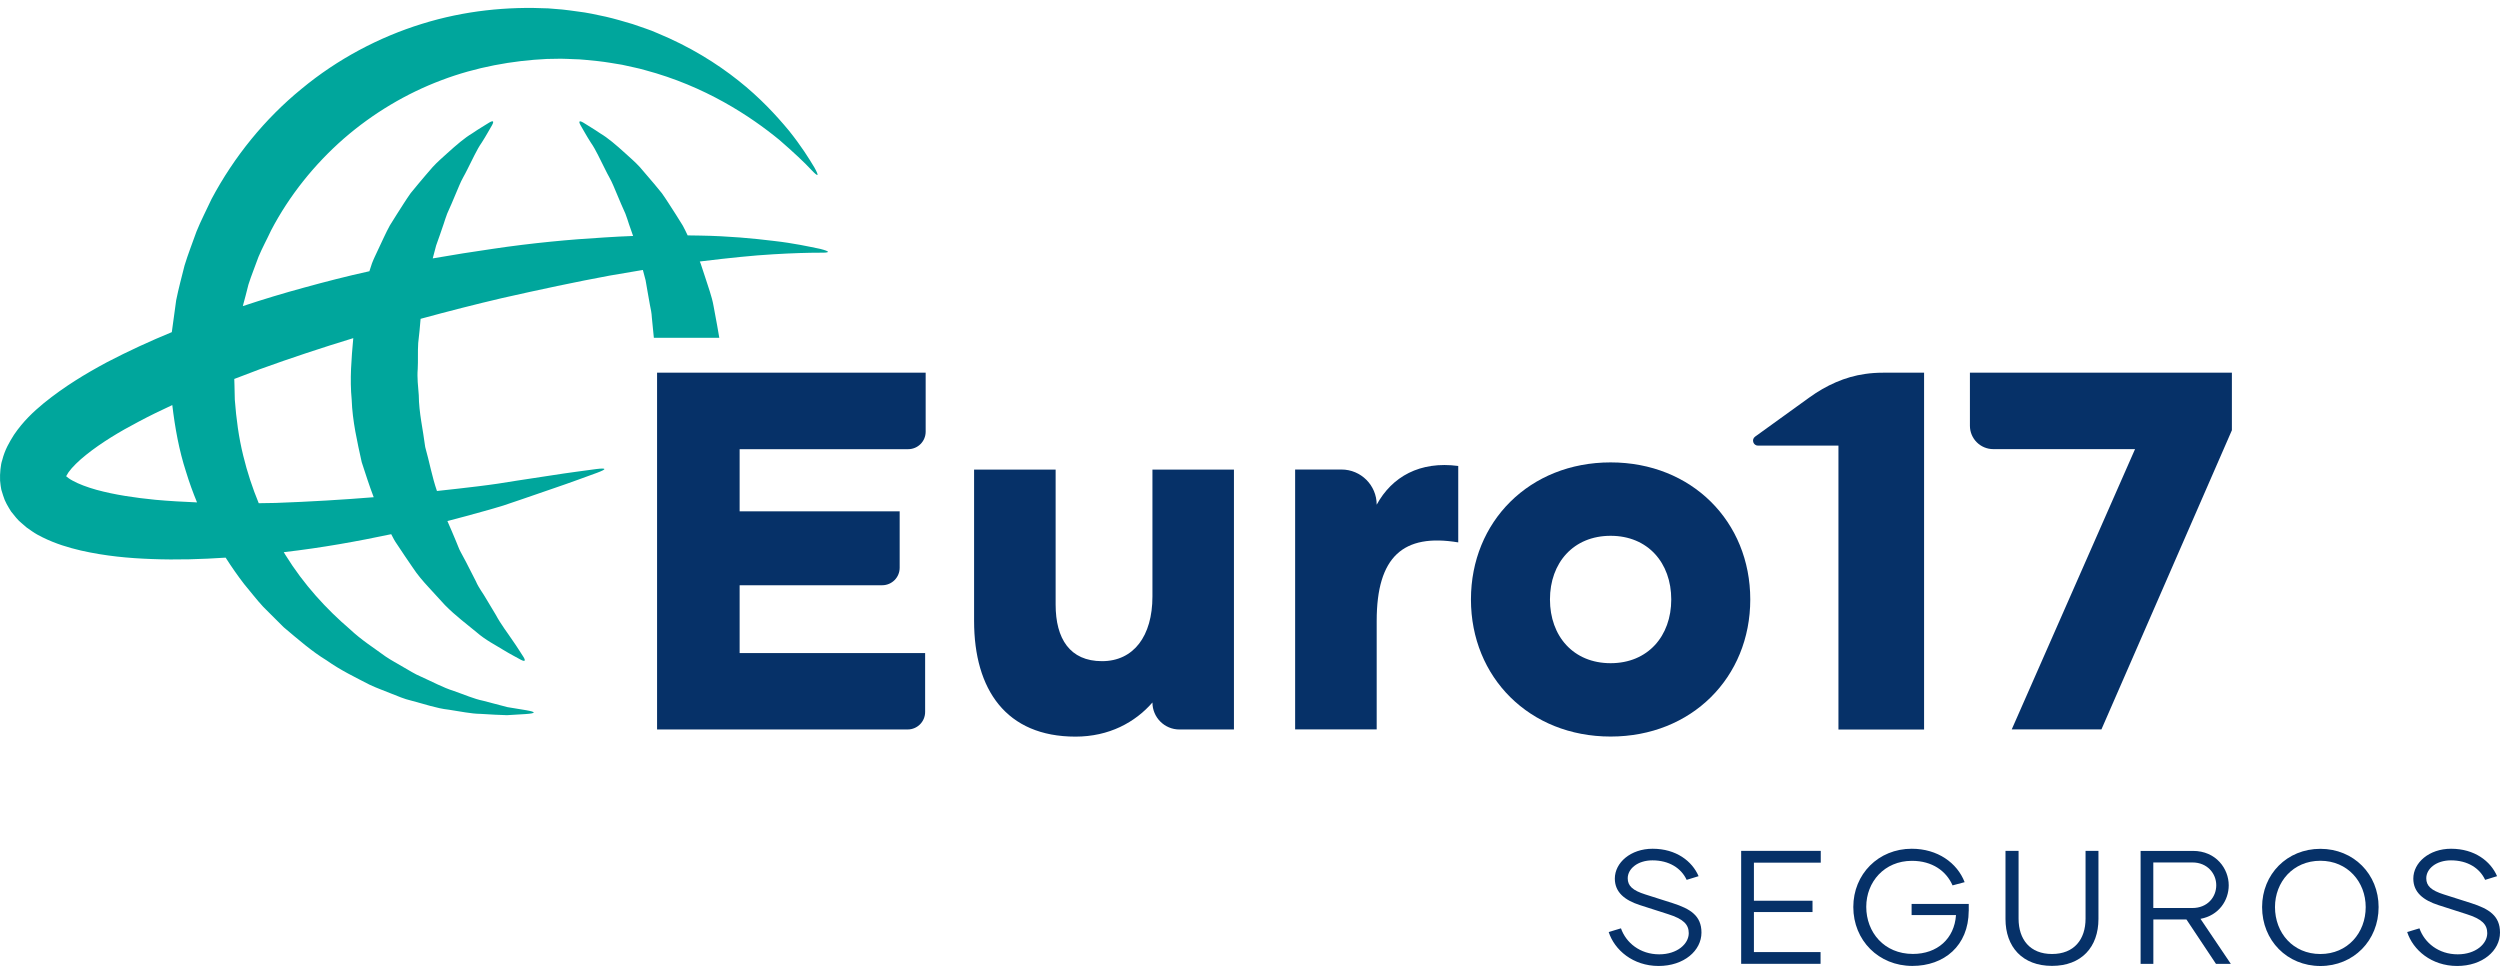
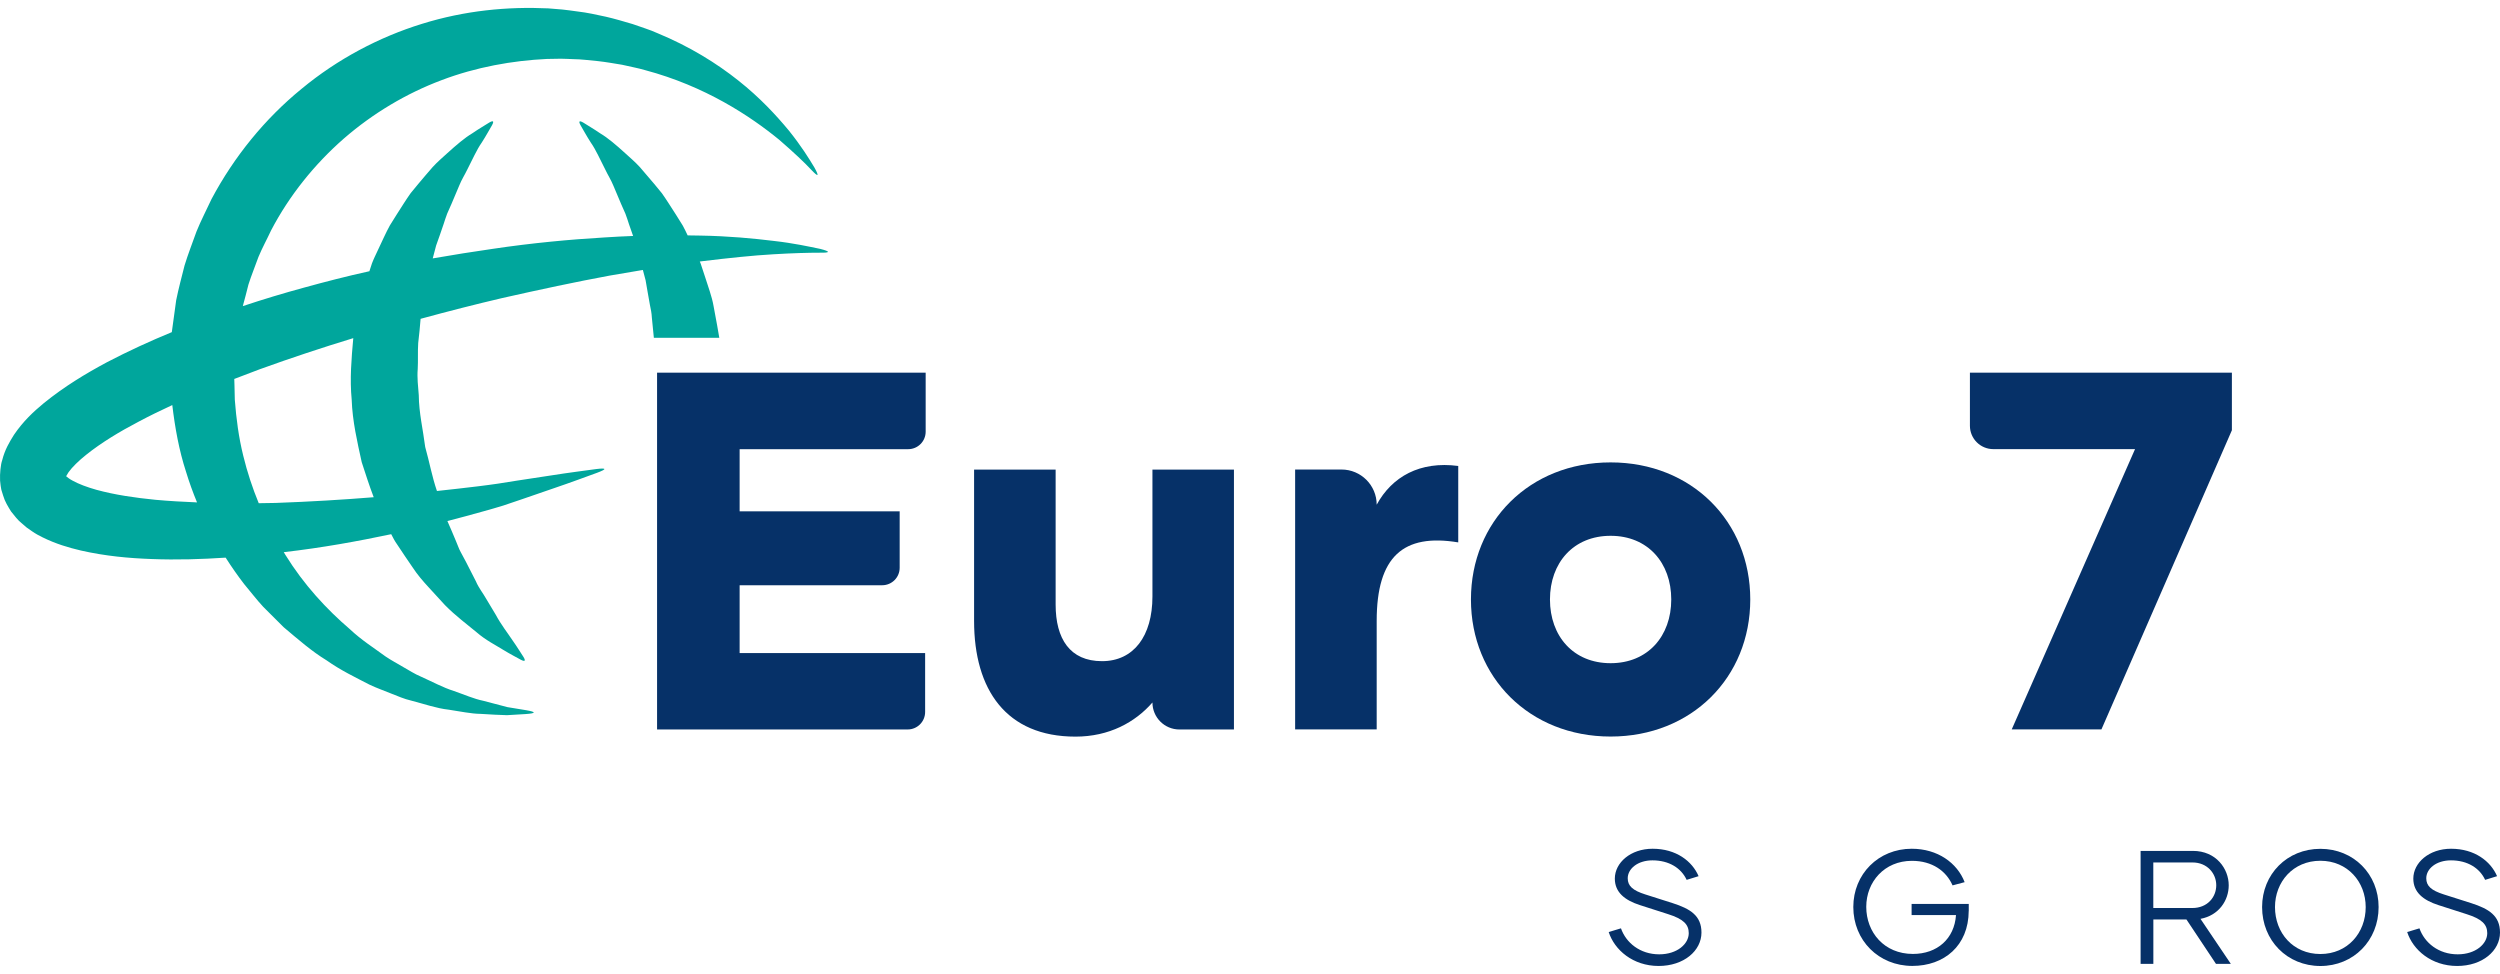
<svg xmlns="http://www.w3.org/2000/svg" width="249" height="97" viewBox="0 0 249 97" fill="none">
  <path d="M160.226 92.83L161.448 92.462C161.945 93.89 163.344 95.051 165.259 95.051C167.059 95.051 168.2 94.005 168.2 92.945C168.2 92.076 167.67 91.531 166.142 91.049L163.33 90.146C161.835 89.664 160.837 88.876 160.837 87.51C160.837 85.92 162.413 84.535 164.6 84.535C166.945 84.535 168.54 85.772 169.179 87.267L167.99 87.634C167.446 86.46 166.238 85.691 164.581 85.691C163.119 85.691 162.121 86.526 162.121 87.477C162.121 88.231 162.604 88.685 163.874 89.086L166.605 89.955C168.358 90.519 169.466 91.206 169.466 92.882C169.466 94.683 167.728 96.211 165.192 96.211C162.637 96.206 160.803 94.616 160.226 92.83Z" fill="#063168" />
-   <path d="M174.69 85.921V89.713H180.526V90.84H174.69V94.827H181.328V95.997H173.42V84.746H181.347V85.921H174.69Z" fill="#063168" />
  <path d="M196.084 90.724C196.069 94.21 193.624 96.206 190.473 96.206C187.116 96.206 184.589 93.666 184.589 90.337C184.589 87.057 187.096 84.535 190.406 84.535C192.994 84.535 194.938 85.949 195.678 87.864L194.474 88.184C193.849 86.751 192.45 85.739 190.425 85.739C187.679 85.739 185.879 87.844 185.879 90.318C185.879 92.859 187.665 95.012 190.525 95.012C192.951 95.012 194.656 93.503 194.818 91.139H190.396V90.032H196.088V90.724H196.084Z" fill="#063168" />
-   <path d="M209.006 84.746V91.527C209.006 94.326 207.32 96.202 204.379 96.202C201.437 96.202 199.747 94.321 199.747 91.527V84.746H201.05V91.499C201.05 93.571 202.192 95.018 204.379 95.018C206.58 95.018 207.721 93.571 207.721 91.499V84.746H209.006Z" fill="#063168" />
  <path d="M217.769 91.579H214.474V96.001H213.204V84.75H218.414C220.73 84.75 221.981 86.536 221.981 88.174C221.981 89.683 220.997 91.178 219.168 91.517L222.191 96.001H220.711L217.769 91.579ZM214.474 90.438H218.361C219.856 90.438 220.739 89.358 220.739 88.169C220.739 86.994 219.837 85.901 218.375 85.901H214.469V90.438H214.474Z" fill="#063168" />
  <path d="M225.305 90.345C225.305 87.064 227.797 84.543 231.107 84.543C234.421 84.543 236.909 87.064 236.909 90.345C236.909 93.674 234.416 96.214 231.107 96.214C227.797 96.209 225.305 93.669 225.305 90.345ZM235.624 90.345C235.624 87.838 233.824 85.732 231.107 85.732C228.39 85.732 226.589 87.838 226.589 90.345C226.589 92.919 228.39 95.02 231.107 95.02C233.824 95.02 235.624 92.914 235.624 90.345Z" fill="#063168" />
  <path d="M239.755 92.83L240.977 92.462C241.474 93.89 242.873 95.051 244.788 95.051C246.588 95.051 247.73 94.005 247.73 92.945C247.73 92.076 247.2 91.531 245.672 91.049L242.859 90.146C241.364 89.664 240.366 88.876 240.366 87.51C240.366 85.92 241.942 84.535 244.124 84.535C246.469 84.535 248.064 85.772 248.709 87.267L247.52 87.634C246.975 86.46 245.767 85.691 244.115 85.691C242.649 85.691 241.656 86.526 241.656 87.477C241.656 88.231 242.138 88.685 243.408 89.086L246.14 89.955C247.892 90.519 249 91.206 249 92.882C249 94.683 247.267 96.211 244.726 96.211C242.166 96.206 240.333 94.616 239.755 92.83Z" fill="#063168" />
  <path d="M65.444 72.655H90.4C91.365 72.655 92.143 71.876 92.143 70.912V65.043H73.667V58.29H87.864C88.829 58.29 89.607 57.512 89.607 56.547V50.931H73.667V44.738H90.453C91.417 44.738 92.196 43.959 92.196 42.995V37.121H65.444V72.655Z" fill="#063168" />
  <path d="M114.783 59.405C114.783 63.364 112.906 65.852 109.759 65.852C106.56 65.852 105.141 63.617 105.141 60.217V46.77H97.019V61.845C97.019 68.698 100.218 73.368 107.118 73.368C110.471 73.368 113.059 71.945 114.783 69.968C114.783 71.454 115.986 72.657 117.472 72.657H122.901V46.77H114.783V59.405Z" fill="#063168" />
  <path d="M137.118 50.269C137.118 48.335 135.551 46.764 133.612 46.764H128.995V72.651H137.118V61.84C137.118 55.446 139.758 53.11 145.241 54.023V46.41C141.43 45.904 138.641 47.475 137.118 50.269Z" fill="#063168" />
  <path d="M160.417 46.055C152.346 46.055 146.506 51.943 146.506 59.708C146.506 67.472 152.346 73.36 160.417 73.36C168.487 73.36 174.327 67.472 174.327 59.708C174.327 51.943 168.492 46.055 160.417 46.055ZM160.417 66.054C156.711 66.054 154.376 63.365 154.376 59.708C154.376 56.054 156.711 53.366 160.417 53.366C164.122 53.366 166.457 56.054 166.457 59.708C166.457 63.361 164.122 66.054 160.417 66.054Z" fill="#063168" />
-   <path d="M185.769 37.245C183.759 37.522 181.873 38.391 180.225 39.58L174.81 43.487C174.418 43.768 174.619 44.385 175.101 44.385H183.109V72.659H191.638V37.121H187.541C186.944 37.121 186.352 37.159 185.769 37.245Z" fill="#063168" />
  <path d="M196.204 42.403C196.204 43.692 197.249 44.733 198.534 44.733H212.65L200.368 72.65H209.302L222.296 42.852V37.121H196.204V42.403Z" fill="#063168" />
  <path d="M71.074 30.498C70.902 29.5 70.525 28.555 70.238 27.619C70.085 27.156 69.933 26.692 69.78 26.234C69.756 26.172 69.727 26.11 69.699 26.048C69.756 26.038 69.818 26.029 69.875 26.024C72.616 25.69 75.023 25.441 77.01 25.327C78.996 25.207 80.567 25.169 81.642 25.169C82.716 25.188 82.736 25.054 81.685 24.787C80.629 24.572 79.063 24.219 77.048 23.994C75.033 23.746 72.573 23.512 69.746 23.464C69.341 23.455 68.911 23.45 68.49 23.445C68.333 23.111 68.171 22.772 67.994 22.452C67.516 21.692 67.067 20.952 66.604 20.26C66.37 19.916 66.16 19.563 65.921 19.243C65.668 18.932 65.415 18.627 65.167 18.326C64.665 17.738 64.197 17.175 63.739 16.654C63.271 16.139 62.741 15.69 62.282 15.27C61.351 14.424 60.539 13.732 59.799 13.293C59.088 12.806 58.486 12.466 58.099 12.213C57.693 11.975 57.598 12.07 57.827 12.481C58.066 12.877 58.386 13.488 58.854 14.214C59.355 14.926 59.766 15.886 60.286 16.889C60.53 17.409 60.845 17.891 61.089 18.483C61.337 19.071 61.595 19.682 61.867 20.327C62.005 20.642 62.149 20.962 62.292 21.287C62.426 21.616 62.526 21.974 62.645 22.323C62.774 22.71 62.918 23.111 63.056 23.502C62.144 23.536 61.213 23.584 60.253 23.646C56.776 23.851 53.028 24.195 49.064 24.787C47.125 25.069 45.134 25.379 43.1 25.737C43.214 25.308 43.329 24.868 43.439 24.453C43.692 23.727 43.955 23.02 44.184 22.318C44.303 21.97 44.404 21.616 44.537 21.282C44.68 20.957 44.824 20.637 44.962 20.322C45.234 19.682 45.492 19.066 45.741 18.479C45.979 17.882 46.299 17.399 46.543 16.884C47.063 15.881 47.474 14.921 47.975 14.21C48.443 13.484 48.763 12.872 49.002 12.476C49.227 12.065 49.131 11.97 48.725 12.209C48.334 12.462 47.732 12.801 47.025 13.288C46.285 13.727 45.478 14.42 44.542 15.265C44.084 15.685 43.553 16.134 43.085 16.65C42.622 17.17 42.159 17.734 41.658 18.321C41.409 18.622 41.161 18.928 40.903 19.238C40.664 19.558 40.454 19.907 40.22 20.255C39.762 20.952 39.313 21.688 38.831 22.452C38.401 23.23 38.043 24.076 37.632 24.925C37.436 25.355 37.217 25.78 37.049 26.229C36.963 26.492 36.877 26.755 36.791 27.017C36.768 27.022 36.744 27.027 36.72 27.031C34.59 27.499 32.436 28.053 30.268 28.65C28.248 29.2 26.219 29.811 24.184 30.489C24.371 29.782 24.571 29.066 24.743 28.349C25.035 27.418 25.416 26.516 25.741 25.594C26.114 24.692 26.591 23.832 27.002 22.944C28.817 19.472 31.319 16.368 34.227 13.818C37.15 11.277 40.483 9.3 43.959 7.992C47.422 6.674 51.07 6.034 54.46 5.872C54.928 5.862 55.392 5.853 55.855 5.848C56.304 5.848 56.681 5.881 57.096 5.891C57.899 5.896 58.739 6.015 59.556 6.087C60.372 6.177 61.17 6.321 61.958 6.45C62.731 6.636 63.51 6.765 64.245 6.984C70.224 8.575 74.732 11.564 77.616 13.928C79.03 15.155 80.123 16.177 80.811 16.922C81.513 17.667 81.618 17.586 81.117 16.688C80.591 15.805 79.784 14.51 78.562 12.992C77.32 11.497 75.701 9.73 73.533 8.016C71.375 6.301 68.686 4.625 65.492 3.307C64.704 2.944 63.854 2.706 63.004 2.395C62.139 2.142 61.256 1.875 60.344 1.665C59.427 1.469 58.505 1.254 57.493 1.139C57.006 1.077 56.476 0.991 56.003 0.948C55.544 0.91 55.081 0.872 54.613 0.834C50.54 0.643 46.285 1.049 42.025 2.376C37.789 3.685 33.63 5.867 30.02 8.861C26.386 11.827 23.315 15.604 21.071 19.821C20.57 20.905 20.011 21.965 19.567 23.068C19.17 24.195 18.726 25.303 18.382 26.439C18.091 27.595 17.785 28.732 17.547 29.906C17.403 30.971 17.255 32.026 17.112 33.082C14.944 33.975 12.79 34.963 10.656 36.076C8.521 37.222 6.41 38.492 4.357 40.159C3.335 41.004 2.318 41.945 1.392 43.306C0.943 44.027 0.484 44.777 0.217 45.846C0.069 46.248 -0.027 47.169 0.007 47.866L0.054 48.287L0.069 48.392C0.021 48.11 0.136 48.831 0.14 48.802L0.174 48.912L0.312 49.356C0.489 49.968 0.795 50.445 1.105 50.947C1.425 51.348 1.778 51.811 2.127 52.088L2.662 52.546C2.838 52.675 3.01 52.79 3.182 52.909C3.536 53.162 3.875 53.334 4.214 53.506C5.57 54.179 6.835 54.542 8.063 54.834C10.512 55.388 12.829 55.598 15.087 55.679C17.637 55.779 20.092 55.698 22.475 55.541C23.062 56.462 23.678 57.346 24.323 58.181C24.972 58.95 25.564 59.738 26.228 60.45C26.916 61.133 27.594 61.811 28.258 62.474C29.695 63.682 31.052 64.876 32.532 65.774C33.941 66.772 35.44 67.484 36.82 68.2C37.522 68.534 38.248 68.783 38.926 69.064C39.614 69.332 40.263 69.623 40.941 69.776C42.283 70.124 43.487 70.554 44.68 70.683C45.855 70.855 46.901 71.094 47.899 71.103C48.883 71.166 49.747 71.213 50.497 71.232C51.237 71.189 51.872 71.147 52.383 71.118C53.405 71.046 53.415 70.912 52.402 70.736C51.896 70.655 51.27 70.549 50.54 70.43C49.833 70.244 49.026 70.034 48.119 69.795C47.216 69.614 46.252 69.184 45.201 68.821C44.136 68.487 43.066 67.904 41.906 67.383C41.319 67.14 40.76 66.772 40.172 66.443C39.595 66.094 38.979 65.779 38.391 65.378C37.245 64.533 35.989 63.745 34.862 62.68C32.527 60.684 30.254 58.224 28.43 55.273C28.372 55.182 28.32 55.087 28.263 54.996C32.088 54.557 35.664 53.903 38.94 53.21C38.95 53.21 38.955 53.205 38.964 53.205C39.141 53.559 39.327 53.907 39.556 54.227C40.082 55.01 40.578 55.775 41.089 56.5C41.572 57.245 42.14 57.895 42.703 58.506C43.262 59.117 43.802 59.705 44.318 60.268C45.387 61.352 46.529 62.193 47.465 62.971C48.386 63.773 49.375 64.256 50.11 64.719C50.855 65.177 51.476 65.483 51.877 65.712C52.292 65.927 52.378 65.822 52.13 65.421C51.872 65.034 51.519 64.442 51.027 63.749C50.559 63.038 49.924 62.245 49.365 61.209C49.069 60.712 48.749 60.187 48.42 59.633C48.104 59.069 47.679 58.559 47.402 57.904C47.087 57.288 46.758 56.644 46.419 55.98C46.247 55.655 46.07 55.326 45.889 54.991C45.702 54.662 45.588 54.285 45.43 53.931C45.158 53.258 44.857 52.584 44.561 51.897C45.807 51.577 47.011 51.247 48.133 50.932C48.825 50.732 49.418 50.579 50.124 50.354C50.745 50.144 51.342 49.944 51.915 49.748C53.061 49.352 54.112 48.989 55.062 48.664C56.968 48.019 58.448 47.456 59.46 47.093C60.473 46.716 60.439 46.587 59.37 46.72C58.305 46.873 56.729 47.059 54.747 47.375C53.754 47.523 52.655 47.69 51.457 47.876C50.86 47.971 50.239 48.072 49.59 48.172C49.031 48.263 48.295 48.344 47.622 48.435C46.333 48.592 44.957 48.75 43.52 48.903C43.033 47.494 42.766 45.995 42.35 44.519C42.135 42.809 41.724 41.109 41.71 39.361C41.643 38.492 41.533 37.623 41.605 36.759C41.653 35.895 41.596 35.025 41.653 34.166C41.753 33.359 41.825 32.557 41.892 31.754C44.657 31 47.369 30.307 50 29.691C53.768 28.841 57.378 28.068 60.711 27.452C61.853 27.251 62.951 27.065 64.03 26.888C64.121 27.227 64.207 27.566 64.302 27.915C64.369 28.316 64.441 28.727 64.513 29.137C64.584 29.543 64.661 29.954 64.732 30.369C64.818 30.78 64.904 31.191 64.923 31.616C64.981 32.289 65.047 32.967 65.124 33.645H71.642C71.642 33.612 71.27 31.492 71.074 30.498ZM15.493 49.781C13.473 49.581 11.439 49.289 9.6 48.783C8.698 48.53 7.829 48.21 7.203 47.857C6.926 47.709 6.721 47.551 6.587 47.432C6.64 47.336 6.73 47.188 6.826 47.035C7.189 46.525 7.843 45.885 8.583 45.297C10.078 44.099 11.907 42.991 13.807 41.998C14.901 41.415 16.023 40.87 17.16 40.345C17.432 42.618 17.833 44.848 18.521 46.964C18.841 48.019 19.213 49.046 19.624 50.039C18.249 49.982 16.873 49.906 15.493 49.781ZM27.465 50.092C26.906 50.111 26.338 50.116 25.77 50.12C25.149 48.607 24.624 47.026 24.227 45.388C23.779 43.583 23.53 41.711 23.387 39.815L23.354 38.383L23.334 37.743C24.18 37.413 25.025 37.093 25.87 36.778C28.984 35.651 32.102 34.62 35.187 33.679C35.005 35.694 34.829 37.762 35.029 39.815C35.101 41.935 35.583 44.008 36.027 46.033C36.414 47.217 36.787 48.392 37.221 49.523C34.16 49.772 30.894 49.968 27.465 50.092Z" fill="#00A69C" />
</svg>